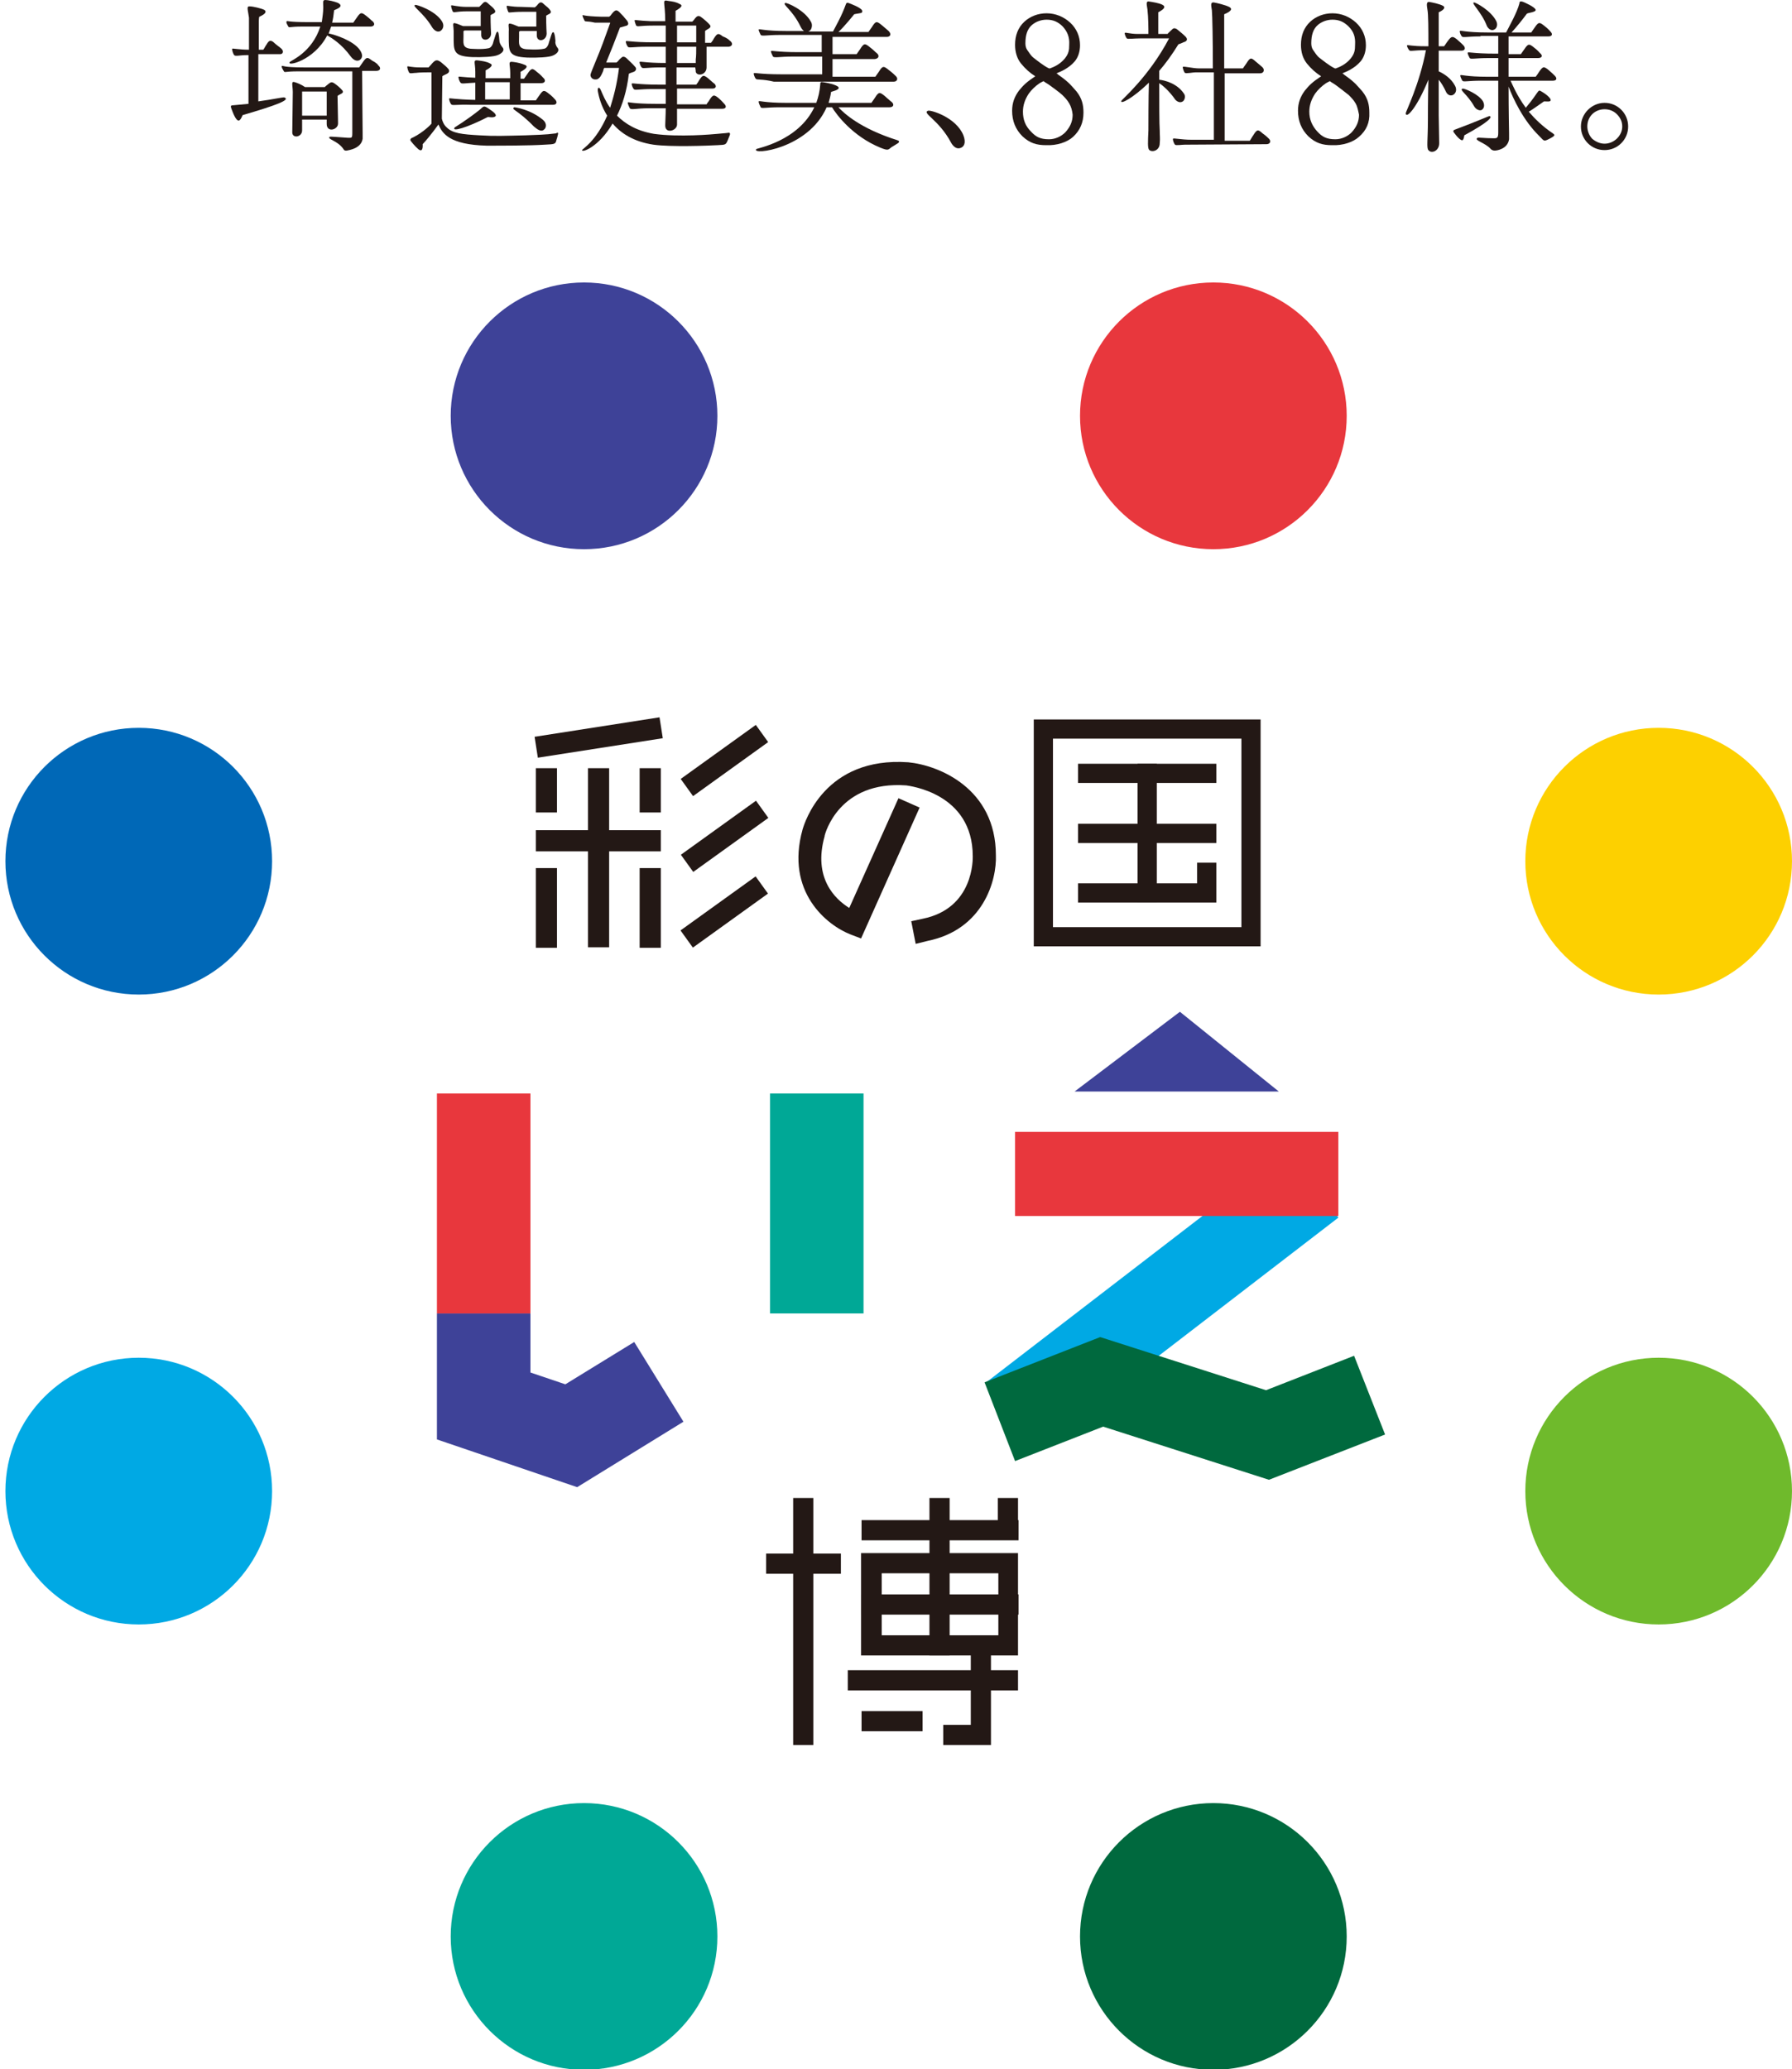
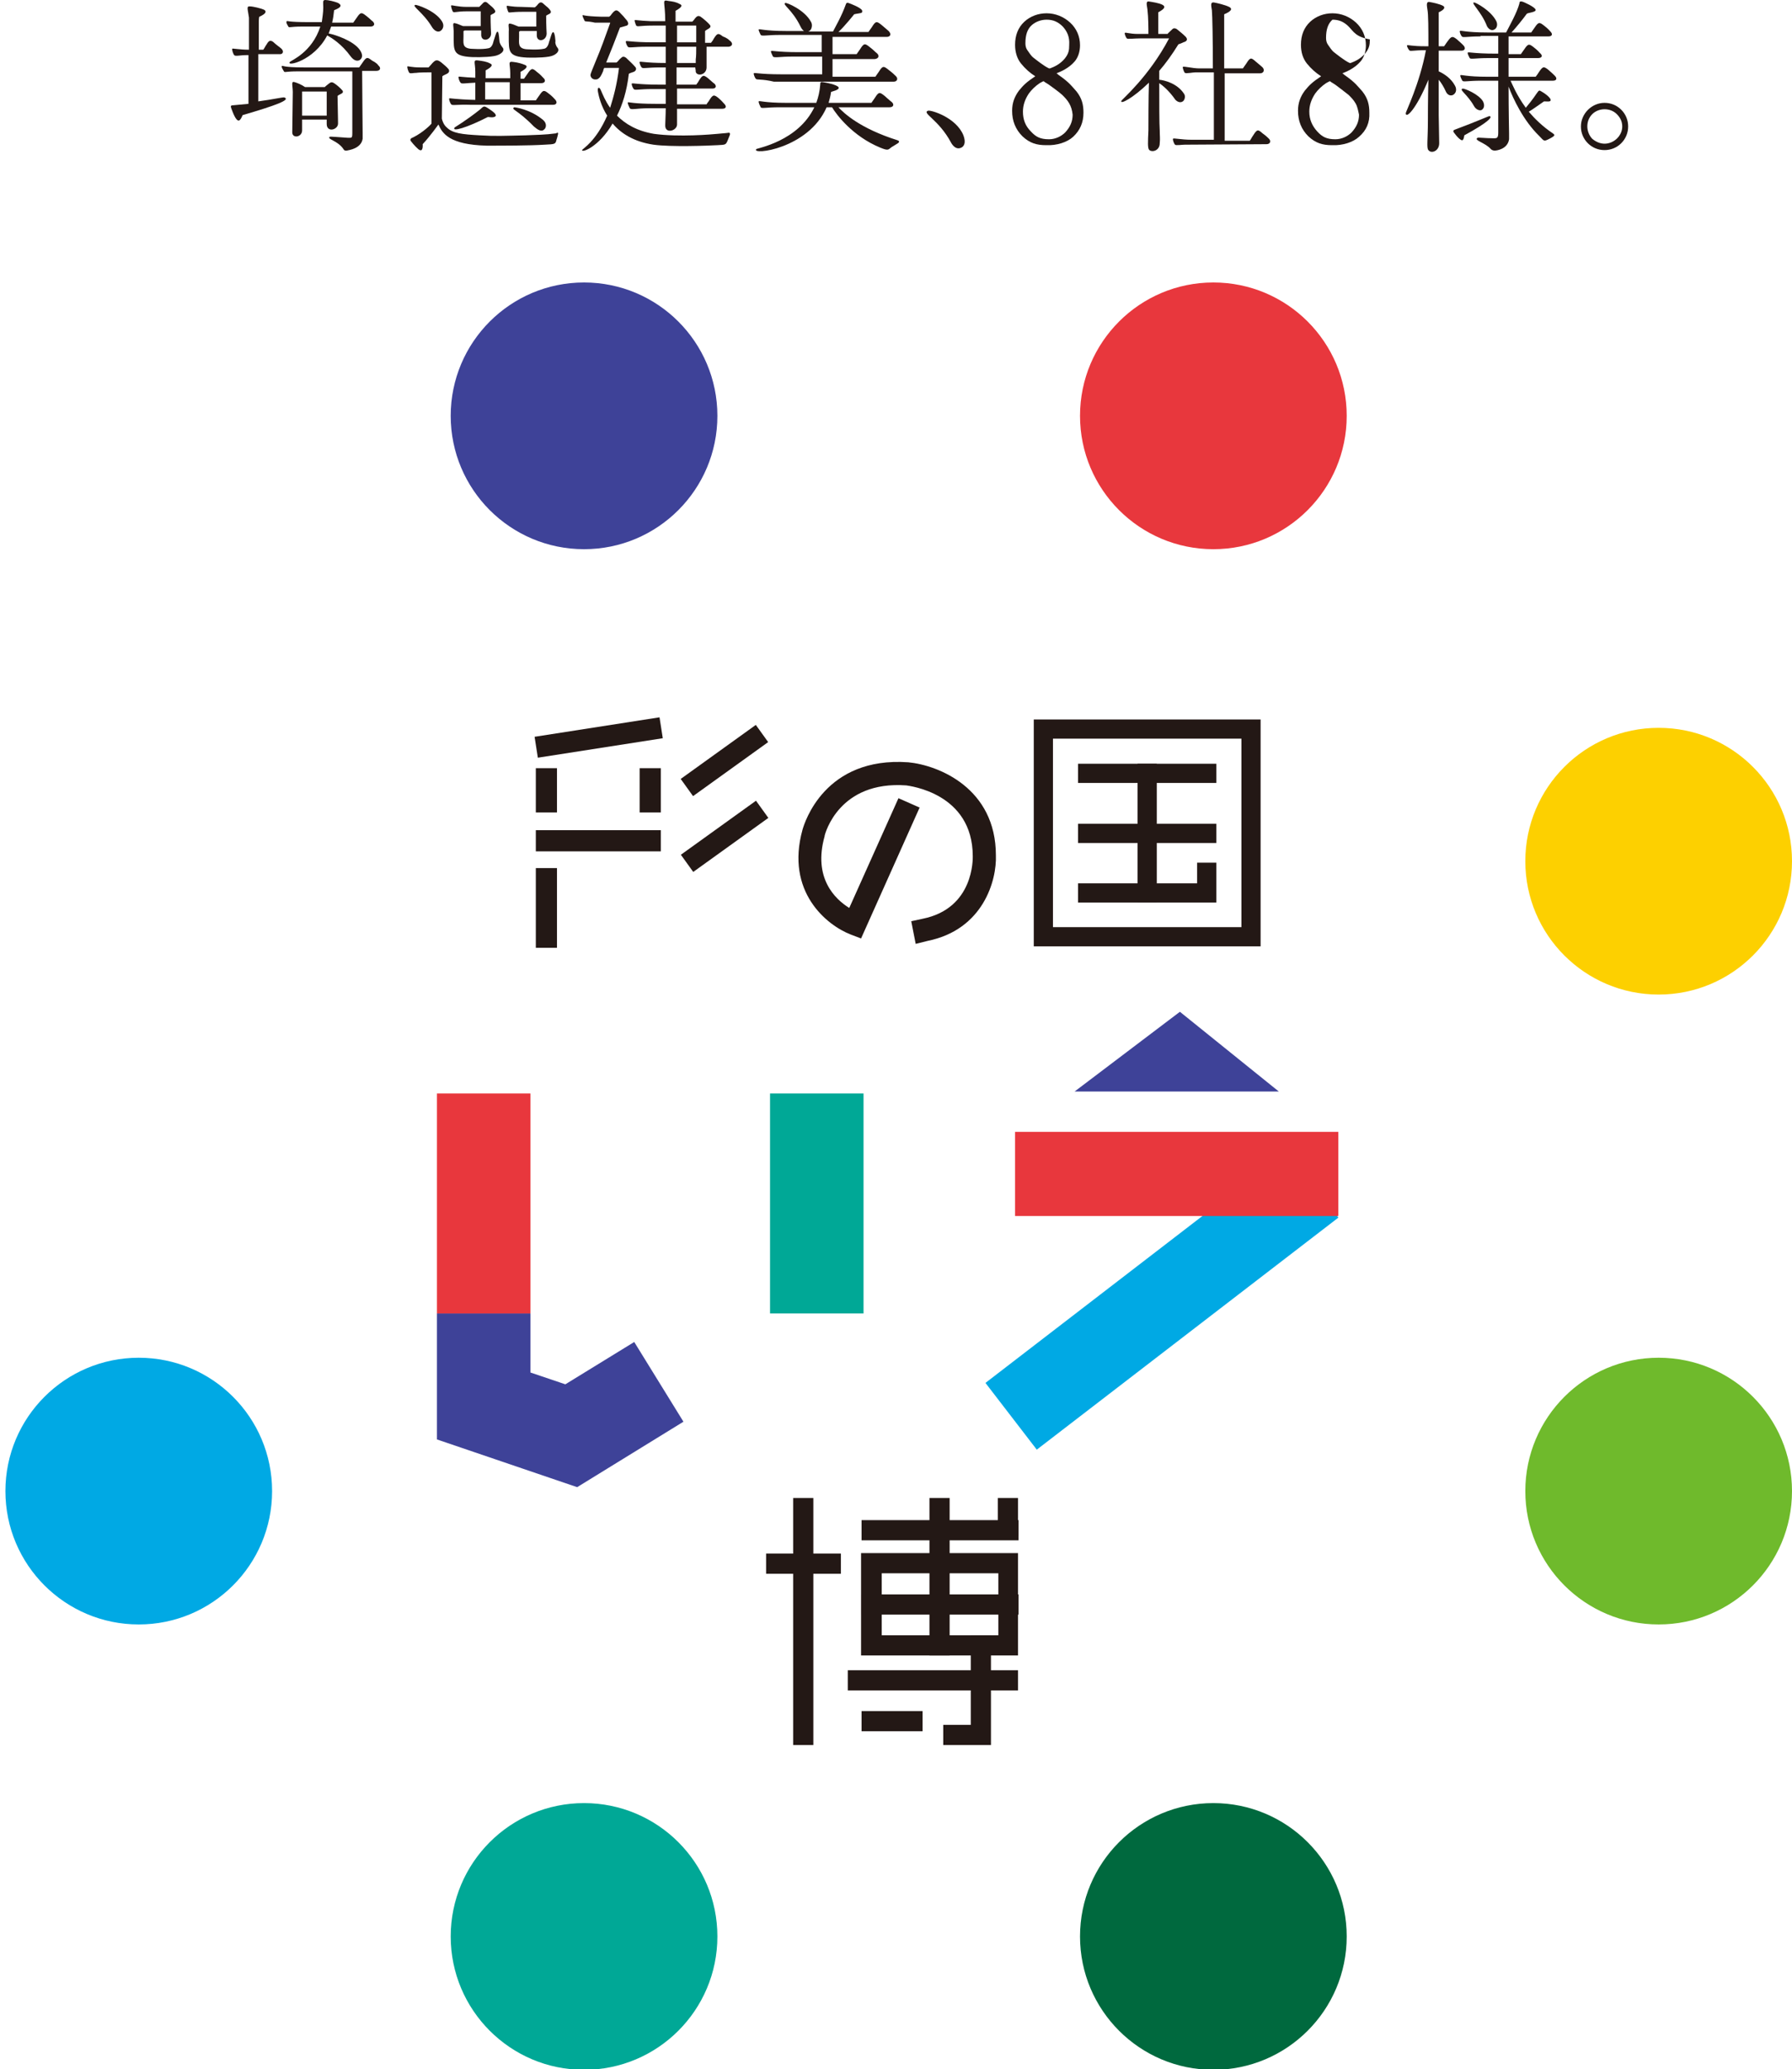
<svg xmlns="http://www.w3.org/2000/svg" version="1.1" id="レイヤー_1" x="0px" y="0px" viewBox="0 0 364.2 420.5" enable-background="new 0 0 364.2 420.5" xml:space="preserve">
  <g>
    <path fill="#231815" d="M206.9,336.4h-31.9v-20.8h31.9V336.4z M179.2,332.3h23.7v-12.6h-23.7V332.3z" />
    <rect x="155.7" y="315.7" fill="#231815" width="15.2" height="4.1" />
    <rect x="161.2" y="304.4" fill="#231815" width="4.1" height="50.2" />
    <rect x="175.1" y="308.9" fill="#231815" width="31.9" height="4.1" />
    <rect x="175.1" y="324" fill="#231815" width="31.9" height="4.1" />
    <rect x="188.9" y="304.4" fill="#231815" width="4.1" height="32" />
    <rect x="172.3" y="339.4" fill="#231815" width="34.6" height="4.1" />
    <rect x="175.1" y="347.7" fill="#231815" width="12.4" height="4.1" />
    <rect x="202.8" y="304.4" fill="#231815" width="4.1" height="7.7" />
    <polygon fill="#231815" points="201.4,354.6 191.7,354.6 191.7,350.5 197.3,350.5 197.3,332.3 201.4,332.3  " />
  </g>
  <g>
    <rect x="119.5" y="137" transform="matrix(0.154 0.988 -0.988 0.154 250.993 6.599)" fill="#231815" width="4.3" height="25.7" />
    <rect x="145.1" y="145.1" transform="matrix(0.584 0.812 -0.812 0.584 186.692 -55.254)" fill="#231815" width="4.3" height="18.8" />
    <rect x="145.1" y="160.5" transform="matrix(0.584 0.812 -0.812 0.584 199.233 -48.842)" fill="#231815" width="4.3" height="18.8" />
-     <rect x="145.1" y="175.9" transform="matrix(0.584 0.812 -0.812 0.584 211.663 -42.457)" fill="#231815" width="4.3" height="18.8" />
    <rect x="108.9" y="168.7" fill="#231815" width="25.4" height="4.3" />
    <rect x="130" y="156.1" fill="#231815" width="4.3" height="9" />
-     <rect x="119.5" y="156.1" fill="#231815" width="4.3" height="36.4" />
    <rect x="108.9" y="156.1" fill="#231815" width="4.3" height="9" />
-     <rect x="130" y="176.4" fill="#231815" width="4.3" height="16.2" />
    <rect x="108.9" y="176.4" fill="#231815" width="4.3" height="16.2" />
  </g>
  <g>
    <path fill="#231815" d="M256.2,192.3h-46.1v-46.1h46.1V192.3z M214,188.4h38.3v-38.3H214V188.4z" />
    <rect x="219.1" y="155.2" fill="#231815" width="28.1" height="3.9" />
    <rect x="219.1" y="167.4" fill="#231815" width="28.1" height="3.9" />
    <polygon fill="#231815" points="247.2,183.4 219.1,183.4 219.1,179.5 243.3,179.5 243.3,175.3 247.2,175.3  " />
    <rect x="231.2" y="155.2" fill="#231815" width="3.9" height="28.1" />
  </g>
  <path fill="#231815" d="M186.1,191.8l-0.9-4.6l2.3-0.5c10.5-2.1,10.2-12.3,10.2-12.7c0-12.9-13-14.3-13.5-14.4  c-13.7-1-16.5,9.8-16.6,10.2l0,0.1c-2.4,8.5,2.1,12.8,5,14.6l10-22.3l4.3,1.9l-11.9,26.6l-2.1-0.8c-4.9-1.9-13.3-8.7-9.8-21.3l0,0  c0.4-1.4,4.5-14.9,21.5-13.7c6.2,0.6,17.8,5.3,17.8,18.9c0.2,5-2.5,15.1-13.9,17.4L186.1,191.8z" />
  <polygon fill="#3E4298" points="259.9,221.8 218.4,221.8 239.8,205.6 239.8,205.6 " />
  <rect x="156.5" y="222.2" fill="#00A896" width="19" height="44.7" />
  <rect x="227.6" y="225.4" transform="matrix(0.61 0.793 -0.793 0.61 301.485 -84.118)" fill="#00A9E4" width="17.1" height="77.3" />
  <polygon fill="#3E4298" points="117.3,302.2 88.8,292.5 88.8,266.9 107.8,266.9 107.8,278.9 114.9,281.3 128.9,272.7 138.9,288.9   " />
-   <polygon fill="#00693E" points="257.9,300.7 224.2,289.9 206.3,296.9 200.1,280.9 223.6,271.7 257.3,282.5 275.2,275.5 281.5,291.5   " />
  <rect x="206.3" y="230" fill="#E8373D" width="65.7" height="17.1" />
  <rect x="88.8" y="222.2" fill="#E8373D" width="19" height="44.7" />
  <circle fill="#3E4298" cx="118.7" cy="84.5" r="27.1" />
  <circle fill="#00693E" cx="246.6" cy="393.5" r="27.1" />
-   <circle fill="#0068B7" cx="28.2" cy="175" r="27.1" />
  <circle fill="#6FBA2C" cx="337.1" cy="303" r="27.1" />
  <circle fill="#00A9E4" cx="28.2" cy="303" r="27.1" />
  <circle fill="#FDD000" cx="337.1" cy="175" r="27.1" />
  <circle fill="#00A896" cx="118.7" cy="393.5" r="27.1" />
  <circle fill="#E8373D" cx="246.6" cy="84.5" r="27.1" />
  <g>
    <path fill="#231815" d="M49.3,23.4c0,0-0.4,1.1-0.8,1.1c-0.6,0-1.2-1.7-1.5-2.5c-0.1-0.3-0.2-0.6,0.3-0.6c1.1-0.1,2.2-0.2,3.2-0.3   c0-1.5,0-6,0-9.9c-0.2,0-0.3,0-0.4,0c-1.3,0-2.3,0.3-2.5,0c-0.2-0.2-0.5-1.1-0.4-1.3c0.1-0.1,1.5,0.2,3.4,0.2c0-3.4,0-6.3,0-6.5   C50.4,2,50,1.2,50.8,1.3c0.6,0,2.3,0.4,2.9,0.7c0.5,0.3,0.4,0.8-1,1.4c-0.1,0.2-0.1,1-0.1,1c0,0.3,0,2.7,0,5.7c0,0,0.5,0,0.9,0   c0.2-0.2,0.4-0.7,0.7-1.1c0.4-0.7,0.7-0.9,1.3-0.5C56,9,57,9.7,57.2,9.9c0.6,0.6,0.2,1.1-0.2,1.1c-0.1,0-2.8,0-4.5,0   c0,3.7,0,7.8,0,9.6c3-0.4,5.1-0.9,5.3-0.8C59.1,20.3,56.1,21.4,49.3,23.4z M76.9,13.3c0.6,0.5,0.4,1.1-0.4,1.1h-2.9   c0,2.3,0.1,12.4,0.1,12.6c0,0.5,0,0.7,0,1.2c-0.3,2-2.8,2.3-3.2,2.4c-0.1,0-0.5,0.1-0.7-0.3c-1.1-1.7-3.4-2-2.8-2.5   c0.1-0.1,2,0.1,3.7,0.2c0.8,0,0.9,0.1,0.9-1c0,0,0-10.3,0-12.5H60.5c-2.6,0-2.6,0.3-2.8,0c-0.1-0.2-0.6-0.9-0.4-1.1   c0.2-0.1,0.2,0.3,4.5,0.3c0,0,1.8,0,11.2,0c0.3-0.4,0.4-0.6,0.7-1c0.8-1.2,1-1.1,1.9-0.4C76.4,12.7,76.8,13.1,76.9,13.3z M65.7,1.5   c0-0.9-0.2-1.5,0.4-1.5c0.6,0,1.9,0.3,2.6,0.6c1.5,0.8-0.8,1.4-0.8,1.5c-0.1,0.9-0.2,1.7-0.4,2.5c0,0,2.2,0,4.3,0   c0.3-0.4,0.4-0.6,0.7-1c0.8-1.2,1-1.1,1.9-0.4c0.8,0.6,1.1,1,1.3,1.1c0.6,0.5,0.4,1.1-0.4,1.1h-8c-0.2,0.5-0.3,0.9-0.5,1.4   c1.5,0.3,5,1.5,6.3,3.3c0.7,1,0.6,1.7,0,2.1c-0.5,0.3-1.2,0.1-1.8-0.7c-1.9-2.6-3.9-3.8-4.8-4.3c-2.7,5.2-8.4,6.4-7.6,5.4   c0.2-0.3,4.5-1.9,6.2-7.2h-3.7c-2.6,0-2.6,0.3-2.8,0c-0.1-0.2-0.6-0.9-0.3-1.1c0.1-0.1,0.2,0.2,4.5,0.2c0.5,0,1.5,0,2.6,0   C65.5,3.7,65.7,2.6,65.7,1.5z M66.4,25.2c0-0.2,0-0.5,0-0.9h-5c0,1,0,1.9,0,2.2c0,1.4-2,1.7-2,0.4c0-1,0.1-6.3,0.1-7.6   c0.1-1.8-0.5-2.9,0.4-2.6c0.4,0.1,1.4,0.5,2.1,1h4c0.1-0.1,0.3-0.3,0.7-0.6c0.5-0.4,0.7-0.5,1.2-0.2c0.6,0.4,1.3,1,1.7,1.5   c0.4,0.6-0.6,0.7-1,1.1c0.1,4.7,0.1,5.6,0.1,5.6C68.7,26.4,66.4,27,66.4,25.2z M61.4,23.5h5c0-2,0-4.9,0-4.9h-5   C61.4,19.1,61.4,21.5,61.4,23.5z" />
    <path fill="#231815" d="M113.4,27.3c-0.2,0.8-0.1,0.5-0.3,1.1c-0.2,0.9-0.3,0.9-2.4,1c-3,0.2-8.9,0.2-11.8,0.2   c-7.6-0.2-9-2.5-9.8-4.3c0,0-1.7,2.4-3.2,4c0,0,0.2,1.9-0.9,1c-0.6-0.5-1.6-1.7-1.6-1.8c0-0.3,0.1-0.4,0.6-0.6c2-1,3.6-2.6,3.7-2.8   c0-0.1,0-10.4,0-10.4c-2.7,0-3,0.1-3,0.1c-0.7,0-1.3,0.2-1.5,0c-0.2-0.2-0.5-1.1-0.4-1.3c0.1-0.1,0.8,0.2,2.6,0.2   c0.2,0,1.3,0,1.7,0c0.3-0.3,0.8-0.9,0.8-0.9c0.6-0.6,0.9-0.8,1.8-0.1c0.7,0.6,1,0.8,1.5,1.4c0.4,0.9-0.9,1-1.3,1.4   c-0.1,8.5-0.1,8.6-0.1,8.6c0.1,0.5,0.4,1.3,1,1.8c1.2,1.2,3.1,1.4,6.7,1.6c3.1,0.2,5,0.1,9.3,0c2.2-0.1,4-0.1,6.2-0.4   C113.3,26.9,113.5,26.9,113.4,27.3z M87.8,5.5C86,2.5,83.6,1.2,84.4,1c0.2-0.1,4,1.1,5.4,3.3c0.6,0.9,0.2,1.7-0.3,2   C88.8,6.7,88.1,6,87.8,5.5z M91.7,21.2c-0.2-0.2-0.5-1-0.4-1.2c0.1-0.1,1.1,0.2,5.3,0.3c0-0.7,0-2.2,0-3.5c-2.1,0.1-2.8,0.3-3,0   c-0.2-0.2-0.5-1-0.4-1.2c0.1-0.1,0.8,0.1,3.4,0.2c0,0,0-0.7,0-1.2c0-2-0.6-2.5,0.7-2.3c0.7,0.1,1.6,0.2,2.3,0.6   c0.5,0.2,0.6,0.6-0.9,1.4v1.6c0,0,0.1,0,0.1,0c0.2,0,2.8,0,4.9,0c0,0,0-0.6,0-1c0-2-0.6-2.5,0.7-2.3c0.8,0.1,1.6,0.3,2.3,0.6   c0.5,0.2,0.6,0.6-0.9,1.4v1.4c0,0,0.4,0,0.7,0c0.3-0.4,0.4-0.6,0.7-1c0.8-1.2,1-1.2,1.9-0.4c0.8,0.6,1.1,1,1.3,1.2   c0.6,0.5,0.4,1.1-0.4,1.1c-0.1,0-2,0-4.2,0v3.5c0,0,1.8,0,3.1,0c0.3-0.4,0.4-0.6,0.7-1c0.8-1.2,1-1.1,1.9-0.4   c0.8,0.6,1.1,1,1.3,1.2c0.5,0.5,0.4,1.1-0.4,1.1c0,0-0.1,0-15.3,0c-0.8,0-1.4,0-1.4,0C92.8,21.2,91.9,21.5,91.7,21.2z M92,2.3   c-0.1-0.2-0.4-1-0.3-1.2c0.1-0.1,1.4,0.3,3.1,0.3h2.6c0,0,0.4-0.4,0.6-0.6c0.5-0.6,0.8-0.5,1.3,0c0.6,0.5,1,0.8,1.3,1.3   c0.3,0.6-0.6,0.7-0.9,1c0,2,0.1,3.6,0.1,3.6c0.1,1.5-1.9,1.9-2,0.5c0-0.1,0-0.5,0-1h-3.4c-0.1,0.1-0.1,0.1-0.2,0.1   c0,0.8,0,1.1,0,1.1c0,1.3-0.3,2.3,1.4,2.5c0.1,0,2.4,0.2,3.7-0.1c0.6-0.1,0.9-0.9,1-1.4c0.4-1.2,0.5-1.7,0.7-1.9   c0.3-0.3,0.4,0.5,0.5,1.8c0,0.3,0.2,0.8,0.6,1.3c0.7,0.7-0.4,1.6-1.7,1.8c-1.7,0.3-4.3,0.2-4.5,0.2c-3.8-0.2-3.7-1.2-3.7-4.3   c0,0,0-0.5,0-1c0-0.9-0.3-1.7,0.2-1.6c0.6,0.1,1.1,0.4,1.7,0.6h3.6c0-1,0-2.1,0-3H95C92.5,2.3,92.2,2.7,92,2.3z M99.5,22.2   c0.9,0.6,1.6,1.2,1.1,1.5c-0.5,0.3-1.4,0-1.5,0.1c-4.1,2.1-7.4,3.1-6.7,2.1c0.1-0.1,2.2-1.3,5.1-3.6C98.4,21.5,98.3,21.4,99.5,22.2   z M98.6,16.7v3.5c1.3,0,3.2,0,5,0c0-0.8,0-2.3,0-3.5c0,0-2.6,0-4.9,0C98.7,16.7,98.6,16.7,98.6,16.7z M113.3,9.7   c0.6,0.7-0.4,1.6-1.7,1.8c-1.7,0.3-4.3,0.2-4.5,0.2c-3.8-0.2-3.7-1.2-3.7-4.3c0,0,0-0.5,0-1c0.1-0.9-0.3-1.7,0.3-1.6   c0.6,0.1,1.1,0.4,1.7,0.6h3.6c0-1,0-2.1,0-3h-2.7c-2.6,0-2.9,0.3-3,0c-0.1-0.2-0.4-1-0.3-1.2c0.1-0.1,0.9,0.2,2.9,0.2l2.8,0.1   c0,0,0.5-0.4,0.6-0.6c0.5-0.6,0.8-0.5,1.3,0c0.6,0.5,1,0.8,1.3,1.3c0.3,0.6-0.6,0.7-0.9,1c0,2,0.1,3.6,0.1,3.6c0,1.5-1.9,1.9-2,0.5   c0-0.1,0-0.5,0-1h-3.4c-0.1,0.1-0.1,0.1-0.2,0.1c0,0.8,0,1.1,0,1.1c0,1.2-0.3,2.3,1.4,2.5c0.1,0,2.4,0.2,3.7-0.1   c0.6-0.1,0.9-0.9,1-1.4c0.4-1.2,0.5-1.7,0.7-1.9c0.3-0.3,0.5,0.5,0.6,1.8C112.8,8.6,112.9,9.2,113.3,9.7z M110.4,24.4   c0.8,0.7,0.6,1.6,0.2,1.9c-0.6,0.6-1.4,0-2.1-0.6c-3.4-3.5-4.7-3.4-4-3.9C104.7,21.8,107.8,22.2,110.4,24.4z" />
    <path fill="#231815" d="M118.8,4.2c-0.1-0.2-0.5-1-0.4-1.1c0.1-0.1,0.2,0.2,3.8,0.3c0,0,0.5,0,1.6,0c0.1-0.1,0.3-0.2,0.4-0.4   c0.9-1.2,1.2-1.1,2-0.2c0.5,0.5,0.5,0.5,0.9,1c0.4,0.4,0.9,1.1,0.3,1.4c-0.6,0.2-1.1,0.3-1.4,0.4c-0.9,2.4-1.9,4.9-2.8,7.1h2.1   c0.4-0.3,0.5-0.6,0.9-0.9c0.2-0.2,0.5-0.5,1.1,0c0.6,0.6,1.2,1.1,1.8,1.8c0.3,0.3,0.2,0.8-0.3,1c-0.5,0.2-0.7,0.2-1,0.4   c-0.4,3.5-1.3,6.3-2.4,8.5c1.7,1.7,4,3.1,7.5,3.7c5.1,0.7,11.9,0.1,12.9,0c0.8-0.1,1.4-0.1,2.1-0.2c0.3-0.1,0.6,0,0.4,0.5   c-0.4,1-0.2,0.5-0.4,1c-0.4,1-0.5,0.9-2.1,1c-1.8,0.1-9.4,0.4-13-0.1c-4-0.6-6.6-2.3-8.3-4.3c-2.8,4.8-6.3,6-6.2,5.4   c0.1-0.3,2.8-1.7,5.1-7c-1.2-1.9-1.7-3.8-1.9-5c-0.1-0.8,0.3-0.9,0.6-0.2c0.4,0.9,0.9,2.2,1.9,3.6c0.7-2.2,1.4-4.8,1.8-8.1   c0,0,0,0,0,0h-3c-0.1,0.2-0.2,0.4-0.2,0.6c-0.4,0.9-0.6,1.4-1.2,1.7c-0.8,0.2-1.3-0.2-1.4-0.8c0-0.4,0.7-1.9,1-2.7   c1.3-3.1,1.8-4.6,3-7.9c0,0,0-0.1,0-0.1c-2.6,0-3.1,0-3.1,0C119.1,4.2,119,4.5,118.8,4.2z M148.5,8.4c0.5,0.5,0.3,1-0.4,1.1   c0,0-2,0-4.5,0c0,1,0,2.1,0,2.7c0,1.5,0,0,0,1.5c0,1.5-1.9,1.9-2.2,0.9c0-0.1,0-0.4-0.1-0.9h-3.8v3.5c0,0,2,0,4,0   c0.3-0.4,0.4-0.5,0.6-0.9c0.7-1.1,0.9-1.1,1.8-0.4c0.7,0.6,1.1,1,1.3,1.1c0.5,0.5,0.3,1-0.4,1c-0.1,0-3.9,0-7.2,0V20   c0,0.5,0,1.2,0,1.2s2.8,0,6,0c0.2-0.4,0.4-0.5,0.6-0.9c0.7-1.1,0.9-1.1,1.8-0.4c0.7,0.6,1,1,1.2,1.2c0.5,0.5,0.4,1-0.4,1   c0,0-5,0-9.2,0c0,0.2,0,0.3,0,0.4c0,1.6,0,1.1,0,2.8c0,1.3-2.5,2-2.4,0.1c0-0.8,0.1-1.9,0.1-3.4c-1.9,0-3.2,0-3.4,0   c-2.7,0-3.6,0.4-3.9,0c-0.1-0.2-0.5-1-0.4-1.2c0.1-0.1,1.1,0.3,5.6,0.3c0.4,0,1.1,0,2.1,0c0-0.1,0-0.2,0-0.3c0-0.4,0-1.5,0-2.7   c-1.5,0-2.5,0-2.7,0c-2.7,0-3.6,0.3-3.8,0c-0.2-0.2-0.5-1-0.4-1.1c0.1-0.2,1.1,0.2,5.6,0.2c0.3,0,0.8,0,1.3,0c0-1.1,0-2.3,0-3.5   c-0.3,0-0.7,0-1.1,0c-2.7,0-3.6,0.3-3.8,0c-0.2-0.2-0.5-1-0.4-1.1c0.1-0.2,1.1,0.2,5.3,0.2c0-1.2,0-2.4,0-3.3c-2.1,0-3.7,0-3.9,0   c-2.7,0-3.6,0.3-3.8,0c-0.2-0.2-0.5-1-0.4-1.1c0.1-0.2,1.1,0.2,5.6,0.2c0.4,0,1.4,0,2.5,0c0,0,0-0.9,0-1.5V5.2c-1.4,0-2.4,0-2.6,0   c-2.8,0-3.1,0.3-3.4,0c-0.1-0.2-0.4-1-0.3-1.1c0.1-0.1,0.7,0.1,3.2,0.2c0.5,0,1,0,1.7,0c0.1,0,0.6,0,1.3,0c0-4.1-0.8-4.4,0.7-4.1   c0.8,0.1,1.5,0.2,2.2,0.6c0.5,0.2,0.8,0.5-0.8,1.4v2.2c0,0,1.7,0,3.4,0c0.2-0.2,0.4-0.4,0.5-0.6c0.4-0.5,0.7-0.7,1.2-0.4   c0.7,0.5,1.6,1.3,1.9,1.7c0.4,0.6-0.6,0.8-1,1.2c0,1.1,0,2.4,0,2.4s0.7,0,1.2,0c0.3-0.4,0.4-0.5,0.6-0.9c0.7-1.1,0.9-1.1,1.8-0.4   C148,7.8,148.3,8.3,148.5,8.4z M137.6,8.6c1.3,0,2.7,0,3.9,0c0-1.3,0-2.5,0-3.4c-1.9,0-3.9,0-3.9,0V8.6z M141.5,9.5   c-1.3,0-2.6,0-3.9,0v3.3c0.8,0,2.1,0,3.8,0c0-0.2,0-0.4,0-0.7C141.5,11.4,141.5,10.4,141.5,9.5z" />
    <path fill="#231815" d="M153.6,16c-0.2-0.2-0.5-1-0.4-1.1c0.1-0.2,1.1,0.2,5.6,0.2c0.8,0,4.4,0,8.3,0v-3.6H161   c-2.5,0-3.6,0.3-3.9,0c-0.1-0.2-0.5-1-0.4-1.1c0.1-0.2,1.1,0.2,5.6,0.2c0.7,0,2.6,0,4.7,0V7.1h-8.5c-2.7,0-3.6,0.3-3.9,0   c-0.1-0.2-0.5-1-0.4-1.1c0.1-0.2,1.1,0.3,5.6,0.3c0.5,0,1.8,0,3.6,0c-0.3-0.2-0.5-0.5-0.7-0.9c-1.7-3.5-3.8-4.5-3.1-4.8   c0.3-0.1,3.9,1.4,5.2,3.8c0.4,0.6,0.2,1.6-0.3,1.9c-0.1,0-0.1,0-0.2,0.1c1.6,0,3.3,0,5,0c0.5-1,1.7-3,2.6-5.5   c0.1-0.2,0.1-0.5,0.8-0.2c0,0,2.2,0.8,2.5,1.4c0.1,0.3,0,0.4-0.1,0.5c-0.2,0.1-1.2,0.2-1.5,0.3c0,0-1.9,2.4-3.2,3.6   c0,0,3.3,0,6.1,0c0.3-0.4,0.4-0.6,0.7-1c0.8-1.3,1-1.2,2-0.4c0.8,0.7,1.2,1,1.4,1.2c0.6,0.6,0.4,1.2-0.4,1.2h-11v3.5   c0,0,2.6,0,4.9,0c0.3-0.4,0.4-0.6,0.7-1c0.8-1.3,1-1.2,2-0.4c0.8,0.6,1.1,1,1.4,1.2c0.6,0.5,0.4,1.1-0.4,1.2h-8.6v3.6   c0,0,4.5,0,8.7,0c0.3-0.4,0.4-0.6,0.7-1c0.8-1.3,1-1.2,2-0.4c0.8,0.6,1.2,1,1.4,1.2c0.6,0.5,0.4,1.2-0.4,1.2h-24.3   C154.8,16,153.8,16.3,153.6,16z M182.4,28.5c0.3,0.1,0.5,0.3,0.1,0.6c-0.6,0.4-1,0.6-1.3,0.8c-0.7,0.5-0.6,0.8-2.3,0.1   c-5.6-2.3-8.9-6.7-9.8-8.2H168c-3.7,8.5-15.4,9.8-14.3,8.5c0.2-0.2,8.5-1.6,11.8-8.5h-7.1c-2.7,0-3.6,0.3-3.8,0   c-0.1-0.2-0.5-1-0.4-1.2c0.1-0.2,1.1,0.3,5.6,0.3c0.7,0,3.2,0,6.1,0c0.4-1.1,0.7-2.3,0.8-3.7c0-0.5,0.1-0.6,0.6-0.5   c0.7,0.1,2.7,0.5,3.1,1c0.4,0.6-1.5,0.9-1.5,1c-0.1,0.8-0.3,1.5-0.5,2.2c0,0,4.3,0,8.7,0c0.3-0.4,0.4-0.6,0.7-1   c0.8-1.3,1-1.2,2-0.4c0.8,0.7,1.1,1,1.4,1.2c0.6,0.5,0.4,1.1-0.4,1.1h-10.4C171.5,23,174.8,26.1,182.4,28.5z" />
    <path fill="#231815" d="M195.1,30.1c-1.1,0.3-1.8-1.1-1.8-1.1c-2.5-4.7-6-6-4.7-6.5c0.5-0.2,5.7,1.3,7.2,5   C196.4,29.1,195.9,29.9,195.1,30.1z" />
    <path fill="#231815" d="M218.1,27.8c-1.2,1.1-3.3,1.8-5.5,1.7c-1.9,0-3.3-0.4-4.8-1.8c-1.4-1.4-2.1-3.1-2.1-5.2   c0-1.6,0.5-2.9,1.4-4.1c0.9-1.1,1.5-1.7,3.3-2.9c-1.1-0.7-2-1.5-2.9-2.6c-0.8-1-1.2-2.3-1.2-3.8c0-1.9,0.6-3.5,1.9-4.7   c1.2-1.1,2.8-1.7,4.5-1.7c1.8,0,3.5,0.7,4.8,1.9c1.3,1.2,2,2.8,2,4.6c0,1.3-0.4,2.5-1.1,3.3c-1.2,1.4-2.9,2.1-3.7,2.4   c0.1,0,0.3,0.2,0.4,0.3c2.3,1.6,2.7,2.3,3.7,3.4c1.1,1.4,1.4,2.7,1.4,4.3C220.2,24.9,219.5,26.5,218.1,27.8z M217.3,21   c-0.4-0.7-0.9-1.2-1.4-1.7c-0.5-0.5-2.6-2-2.6-2c-0.4-0.3-1-0.6-1.2-0.8c-0.1,0-0.6,0.3-0.8,0.4c-0.9,0.6-1.7,1.4-2.2,2.1   c-0.8,1.2-1.2,2.4-1.2,3.7c0,1.6,0.5,2.9,1.6,4c1,1.1,1.9,1.6,3.7,1.6c1.3,0,2.5-0.6,3.3-1.4c1-1.1,1.5-2.2,1.5-3.6   C217.9,22.4,217.7,21.7,217.3,21z M216,5.4c-1-1-2-1.4-3.3-1.4c-1.1,0-2.2,0.4-3,1.1c-0.9,0.8-1.3,2-1.3,3.7c0,0.5,0.1,1,0.4,1.4   c0.3,0.4,0.7,1.1,1.2,1.5c0.4,0.3,2.1,1.7,3.2,2.2h0.2c0.8-0.3,2-0.8,3-2c0.8-1,0.9-1.7,0.9-2.8C217.4,7.5,216.9,6.4,216,5.4z" />
    <path fill="#231815" d="M227.9,20.5c0.1-0.3,5.6-4.9,9.7-12.7h-5.8c-1.4,0-2.6,0.2-2.8,0c-0.2-0.2-0.5-1-0.4-1.1   c0.1-0.2,0.9,0.2,2.7,0.2h2.1c0-1,0-3.3-0.2-5c-0.1-0.8-0.4-1.7,0.3-1.6c0.6,0.1,2.1,0.3,2.8,0.7c0.5,0.3,0.6,0.7-0.9,1.5v4.4h1.9   c0-0.1,0.4-0.4,1-1c0.3-0.3,0.8-0.1,1.1,0.2c0.6,0.5,1,0.8,1.6,1.4c0.6,0.7-0.1,1-0.5,1.1c-0.6,0.3-1,0.4-1,0.4   c-1.3,2.1-2.6,3.9-3.9,5.4c0,0.5,0,1.1,0,1.8c1,0.1,3.6,0.7,5,2.8c0.4,0.5,0.2,1.3-0.2,1.6c-0.6,0.4-1.2,0-1.5-0.3   c-1.4-2-2.7-3-3.3-3.4c0,3.4,0,8.5,0.1,9.6c0,1.3,0.1,1.5,0,2.6c0,1.5-1.5,1.9-2.1,1.4c-0.4-0.3-0.3-1.7-0.2-4c0-0.4,0-7,0.1-9.7   C230.2,20,227.6,21.3,227.9,20.5z M257.8,28.1c0.6,0.5,0.4,1.2-0.4,1.2l-16.6,0.1c-0.6,0-1.8,0.2-2,0c-0.2-0.2-0.5-1-0.4-1.2   c0.1-0.2,1.6,0.2,3.8,0.2h4.5c0-1.8,0-7.8,0-13.7H243c-0.6,0-1.9,0.3-2.2,0.1c-0.2-0.2-0.5-1.1-0.4-1.2c0.1-0.2,2,0.3,3.3,0.3h2.8   c0-5.6-0.1-10.8-0.2-11.8c-0.1-0.8-0.4-1.7,0.4-1.6c0.6,0.1,2.3,0.5,3.1,0.9c0.6,0.3,0.7,0.8-1,1.5v11h3.8c0.3-0.4,0.4-0.6,0.7-1   c0.8-1.3,1-1.2,1.9-0.4c0.7,0.6,1.1,0.9,1.3,1.1c0.6,0.5,0.4,1.3-0.4,1.3h-7.2v13.7h5.1c0.3-0.4,0.4-0.7,0.7-1.1   c0.8-1.3,1-1.2,1.9-0.4C257.3,27.6,257.6,27.9,257.8,28.1z" />
-     <path fill="#231815" d="M276.2,27.8c-1.2,1.1-3.3,1.8-5.5,1.7c-1.9,0-3.3-0.4-4.8-1.8c-1.4-1.4-2.1-3.1-2.1-5.2   c0-1.6,0.5-2.9,1.4-4.1c0.9-1.1,1.5-1.7,3.3-2.9c-1.1-0.7-2-1.5-2.9-2.6c-0.8-1-1.2-2.3-1.2-3.8c0-1.9,0.6-3.5,1.9-4.7   c1.2-1.1,2.8-1.7,4.5-1.7c1.8,0,3.5,0.7,4.8,1.9c1.3,1.2,2,2.8,2,4.6c0,1.3-0.4,2.5-1.1,3.3c-1.2,1.4-2.9,2.1-3.7,2.4   c0.1,0,0.3,0.2,0.4,0.3c2.3,1.6,2.7,2.3,3.7,3.4c1.1,1.4,1.4,2.7,1.4,4.3C278.4,24.9,277.7,26.5,276.2,27.8z M275.5,21   c-0.4-0.7-0.9-1.2-1.4-1.7c-0.6-0.5-2.6-2-2.6-2c-0.4-0.3-1-0.6-1.2-0.8c-0.1,0-0.6,0.3-0.8,0.4c-0.9,0.6-1.7,1.4-2.2,2.1   c-0.8,1.2-1.2,2.4-1.2,3.7c0,1.6,0.6,2.9,1.6,4c1,1.1,1.9,1.6,3.7,1.6c1.3,0,2.5-0.6,3.3-1.4c1-1.1,1.5-2.2,1.5-3.6   C276,22.4,275.9,21.7,275.5,21z M274.1,5.4c-1-1-2-1.4-3.3-1.4c-1.1,0-2.2,0.4-3,1.1c-0.9,0.8-1.3,2-1.3,3.7c0,0.5,0.1,1,0.4,1.4   c0.3,0.4,0.7,1.1,1.2,1.5c0.4,0.3,2.1,1.7,3.2,2.2h0.2c0.8-0.3,2-0.8,3-2c0.8-1,0.9-1.7,0.9-2.8C275.5,7.5,275.1,6.4,274.1,5.4z" />
+     <path fill="#231815" d="M276.2,27.8c-1.2,1.1-3.3,1.8-5.5,1.7c-1.9,0-3.3-0.4-4.8-1.8c-1.4-1.4-2.1-3.1-2.1-5.2   c0-1.6,0.5-2.9,1.4-4.1c0.9-1.1,1.5-1.7,3.3-2.9c-1.1-0.7-2-1.5-2.9-2.6c-0.8-1-1.2-2.3-1.2-3.8c0-1.9,0.6-3.5,1.9-4.7   c1.2-1.1,2.8-1.7,4.5-1.7c1.8,0,3.5,0.7,4.8,1.9c1.3,1.2,2,2.8,2,4.6c0,1.3-0.4,2.5-1.1,3.3c-1.2,1.4-2.9,2.1-3.7,2.4   c0.1,0,0.3,0.2,0.4,0.3c2.3,1.6,2.7,2.3,3.7,3.4c1.1,1.4,1.4,2.7,1.4,4.3C278.4,24.9,277.7,26.5,276.2,27.8z M275.5,21   c-0.4-0.7-0.9-1.2-1.4-1.7c-0.6-0.5-2.6-2-2.6-2c-0.4-0.3-1-0.6-1.2-0.8c-0.1,0-0.6,0.3-0.8,0.4c-0.9,0.6-1.7,1.4-2.2,2.1   c-0.8,1.2-1.2,2.4-1.2,3.7c0,1.6,0.6,2.9,1.6,4c1,1.1,1.9,1.6,3.7,1.6c1.3,0,2.5-0.6,3.3-1.4c1-1.1,1.5-2.2,1.5-3.6   C276,22.4,275.9,21.7,275.5,21z M274.1,5.4c-1-1-2-1.4-3.3-1.4c-0.9,0.8-1.3,2-1.3,3.7c0,0.5,0.1,1,0.4,1.4   c0.3,0.4,0.7,1.1,1.2,1.5c0.4,0.3,2.1,1.7,3.2,2.2h0.2c0.8-0.3,2-0.8,3-2c0.8-1,0.9-1.7,0.9-2.8C275.5,7.5,275.1,6.4,274.1,5.4z" />
    <path fill="#231815" d="M285.7,23c0-0.3,2.8-5.9,4.1-12.8c0,0,0,0,0,0c-2.7,0-3.2,0.3-3.4,0c-0.2-0.2-0.6-1-0.4-1   c0.2-0.1,0.9,0.2,3.7,0.2c0,0,0.3,0,0.6,0c0-3.5,0-6.5-0.2-7.5c-0.1-0.7-0.3-1.6,0.4-1.5c0.6,0.1,2.1,0.4,2.8,0.8   c0.5,0.3,0.2,0.8-0.9,1.3c0,2.2,0,2.6,0,2.6v4.3c0.6,0,1.1,0,1.1,0c0.4-0.6,0.7-1,0.7-1c0.8-1.1,1-1.1,1.9-0.4   c0.7,0.6,1.1,1,1.3,1.2c0.5,0.5,0.4,1.1-0.4,1.1c-0.1,0-2.6,0-4.6,0v4.2c1.1,0.5,2.5,1.4,3.3,2.9c0.4,0.7,0.3,1.5-0.4,1.9   c-0.7,0.3-1.2-0.2-1.4-0.6c-0.5-1.1-1-1.9-1.5-2.5v7.2c0,0.9,0.1,4.5,0.1,5.7c0,1.6-1.6,2.2-2.2,1.4c-0.4-0.4-0.1-2.2-0.1-5.9   c0-0.8,0-4.4,0.1-8.4C287.8,22.3,285.7,24.2,285.7,23z M295.8,26.3c4.3-1.6,6.7-2.7,6.9-2.7c0.8,0.1-0.3,1.3-5.1,3.9   c0,0-0.1,1.1-0.5,1c-0.7-0.2-1.7-1.7-1.7-1.7C295.3,26.5,295.5,26.4,295.8,26.3z M300.9,7.4c-2.7,0-3.6,0.3-3.8,0   c-0.2-0.2-0.5-0.9-0.4-1.1c0.1-0.2,1.1,0.3,5.6,0.3c0.1,0,1.9,0,3.8,0c0.7-1.4,2.2-4,2.7-5.9c0-0.2,0-0.6,0.8-0.3   c0,0,2.4,1,2.5,1.6c0.1,0.5-1.7,0.6-1.8,0.8c-0.8,1.1-2.1,2.7-3.1,3.8c0,0,2.1,0,4,0c0.3-0.4,0.4-0.6,0.7-1c0.8-1.2,1-1.1,1.9-0.4   c0.8,0.6,1.1,1,1.3,1.2c0.5,0.5,0.4,1-0.4,1c-0.1,0-4.5,0-8.1,0c0,0.7,0,2,0,3.6c0,0,1.3,0,2.5,0c0.3-0.4,0.4-0.6,0.7-1   c0.8-1.2,1-1.1,1.9-0.4c0.8,0.6,1.1,1,1.3,1.2c0.6,0.5,0.4,1-0.4,1c-0.1,0-3.4,0-6,0c0,1.1,0,2.4,0,3.8c0,0,2.6,0,5.5,0   c0.3-0.4,0.4-0.5,0.7-1c0.8-1.2,1-1.1,1.9-0.4c0.7,0.6,1.1,1,1.3,1.2c0.5,0.5,0.4,1-0.4,1c-0.1,0-4.8,0-8.6,0   c0.4,0.8,1.2,2.9,3.1,5.5c0.5-0.6,1.4-1.7,2.2-2.9c0.5-0.7,0.5-0.7,1-0.4c0.4,0.2,2.2,1.4,1.8,1.9c-0.2,0.2-0.7,0.1-1.3,0.1   c-1.3,0.9-2.4,1.7-3.1,2.1c1.2,1.4,2.8,3,4.9,4.4c0.4,0.3,0.4,0.4,0,0.7c-0.3,0.2-0.5,0.3-0.9,0.5c-1,0.5-0.9,0.3-1.9-0.7   c-3.2-3.1-5.3-7.6-6.2-10c0,4.8,0.1,9.4,0.1,9.5c0,0.4,0,0.6,0,1.2c-0.3,2-2.5,2.3-2.9,2.3c-0.1,0-0.5,0-0.8-0.3   c-1.1-1.3-3.6-1.8-2.7-2.3c0.1-0.1,1.6,0.1,3.3,0.1c0.7,0,0.9-0.1,0.9-1.2c0,0,0-5.3,0-10.5H301c-2.7,0-3.6,0.3-3.8,0   c-0.1-0.2-0.5-0.9-0.4-1.1c0.1-0.2,1.1,0.3,5.6,0.3c0.1,0,0.9,0,2.1,0c0-1.3,0-2.6,0-3.8h-2c-2.7,0-3.6,0.3-3.8,0   c-0.1-0.2-0.5-0.9-0.4-1.1c0.1-0.2,1.1,0.2,5.6,0.2c0.1,0,0.3,0,0.6,0c0-1.6,0-2.8,0-3.6H300.9z M299.6,21.6   c-1.4-2.5-3.2-3.4-2.3-3.6c0.4,0,3.2,1.1,4.1,2.6c0.4,0.8,0.2,1.4-0.2,1.7C300.8,22.6,300,22.3,299.6,21.6z M302.2,5.3   c-1.1-2.9-3.4-4.8-2.6-4.8c0.3,0,3.4,1.6,4.5,3.8c0.3,0.6,0.2,1.4-0.4,1.7C303,6.4,302.4,5.7,302.2,5.3z" />
    <path fill="#231815" d="M329.5,29.1c-0.9,0.9-2.1,1.4-3.4,1.4c-1.3,0-2.5-0.5-3.4-1.4c-0.9-0.9-1.4-2.1-1.4-3.4   c0-2.6,2.2-4.8,4.8-4.8c1.3,0,2.5,0.5,3.4,1.4c0.9,0.9,1.4,2.1,1.4,3.4C330.9,27,330.4,28.2,329.5,29.1z M328.6,23.2   c-0.7-0.7-1.6-1-2.5-1c-1,0-1.9,0.4-2.5,1c-0.7,0.7-1,1.6-1,2.5c0,0.9,0.4,1.9,1,2.5c0.7,0.6,1.6,1,2.5,1c1.9,0,3.6-1.6,3.6-3.5   C329.7,24.7,329.3,23.9,328.6,23.2z" />
  </g>
</svg>